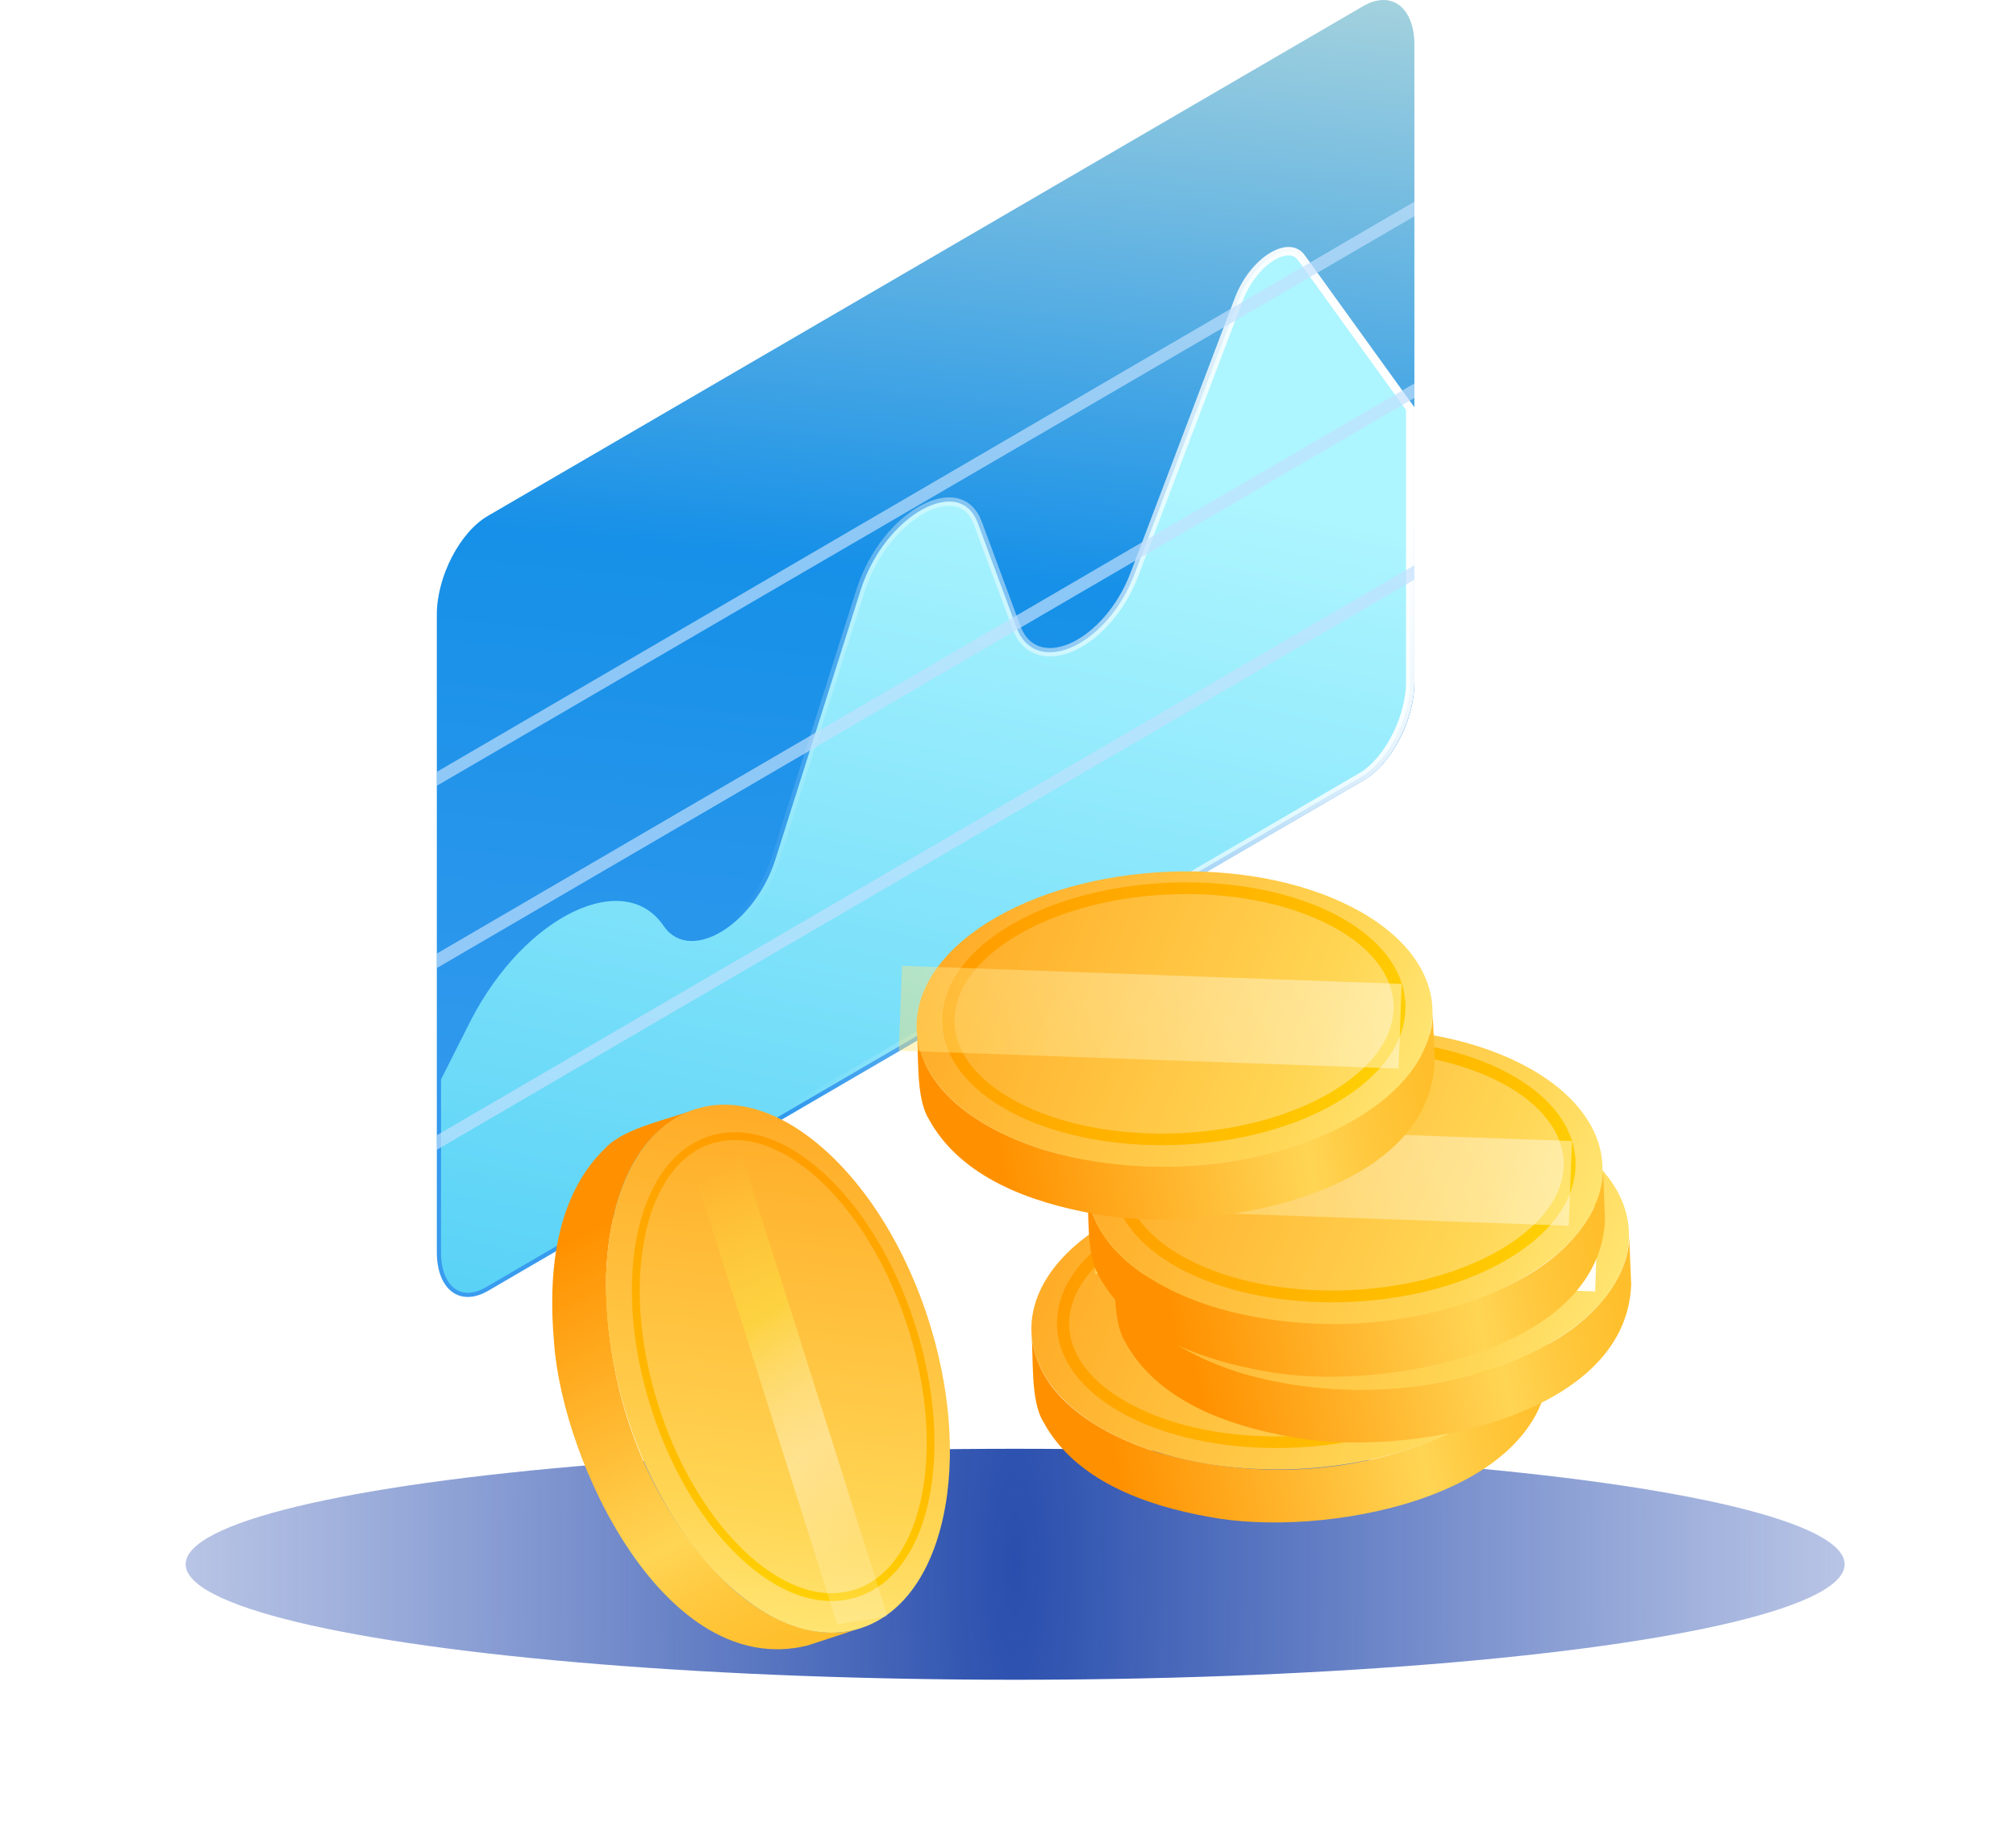
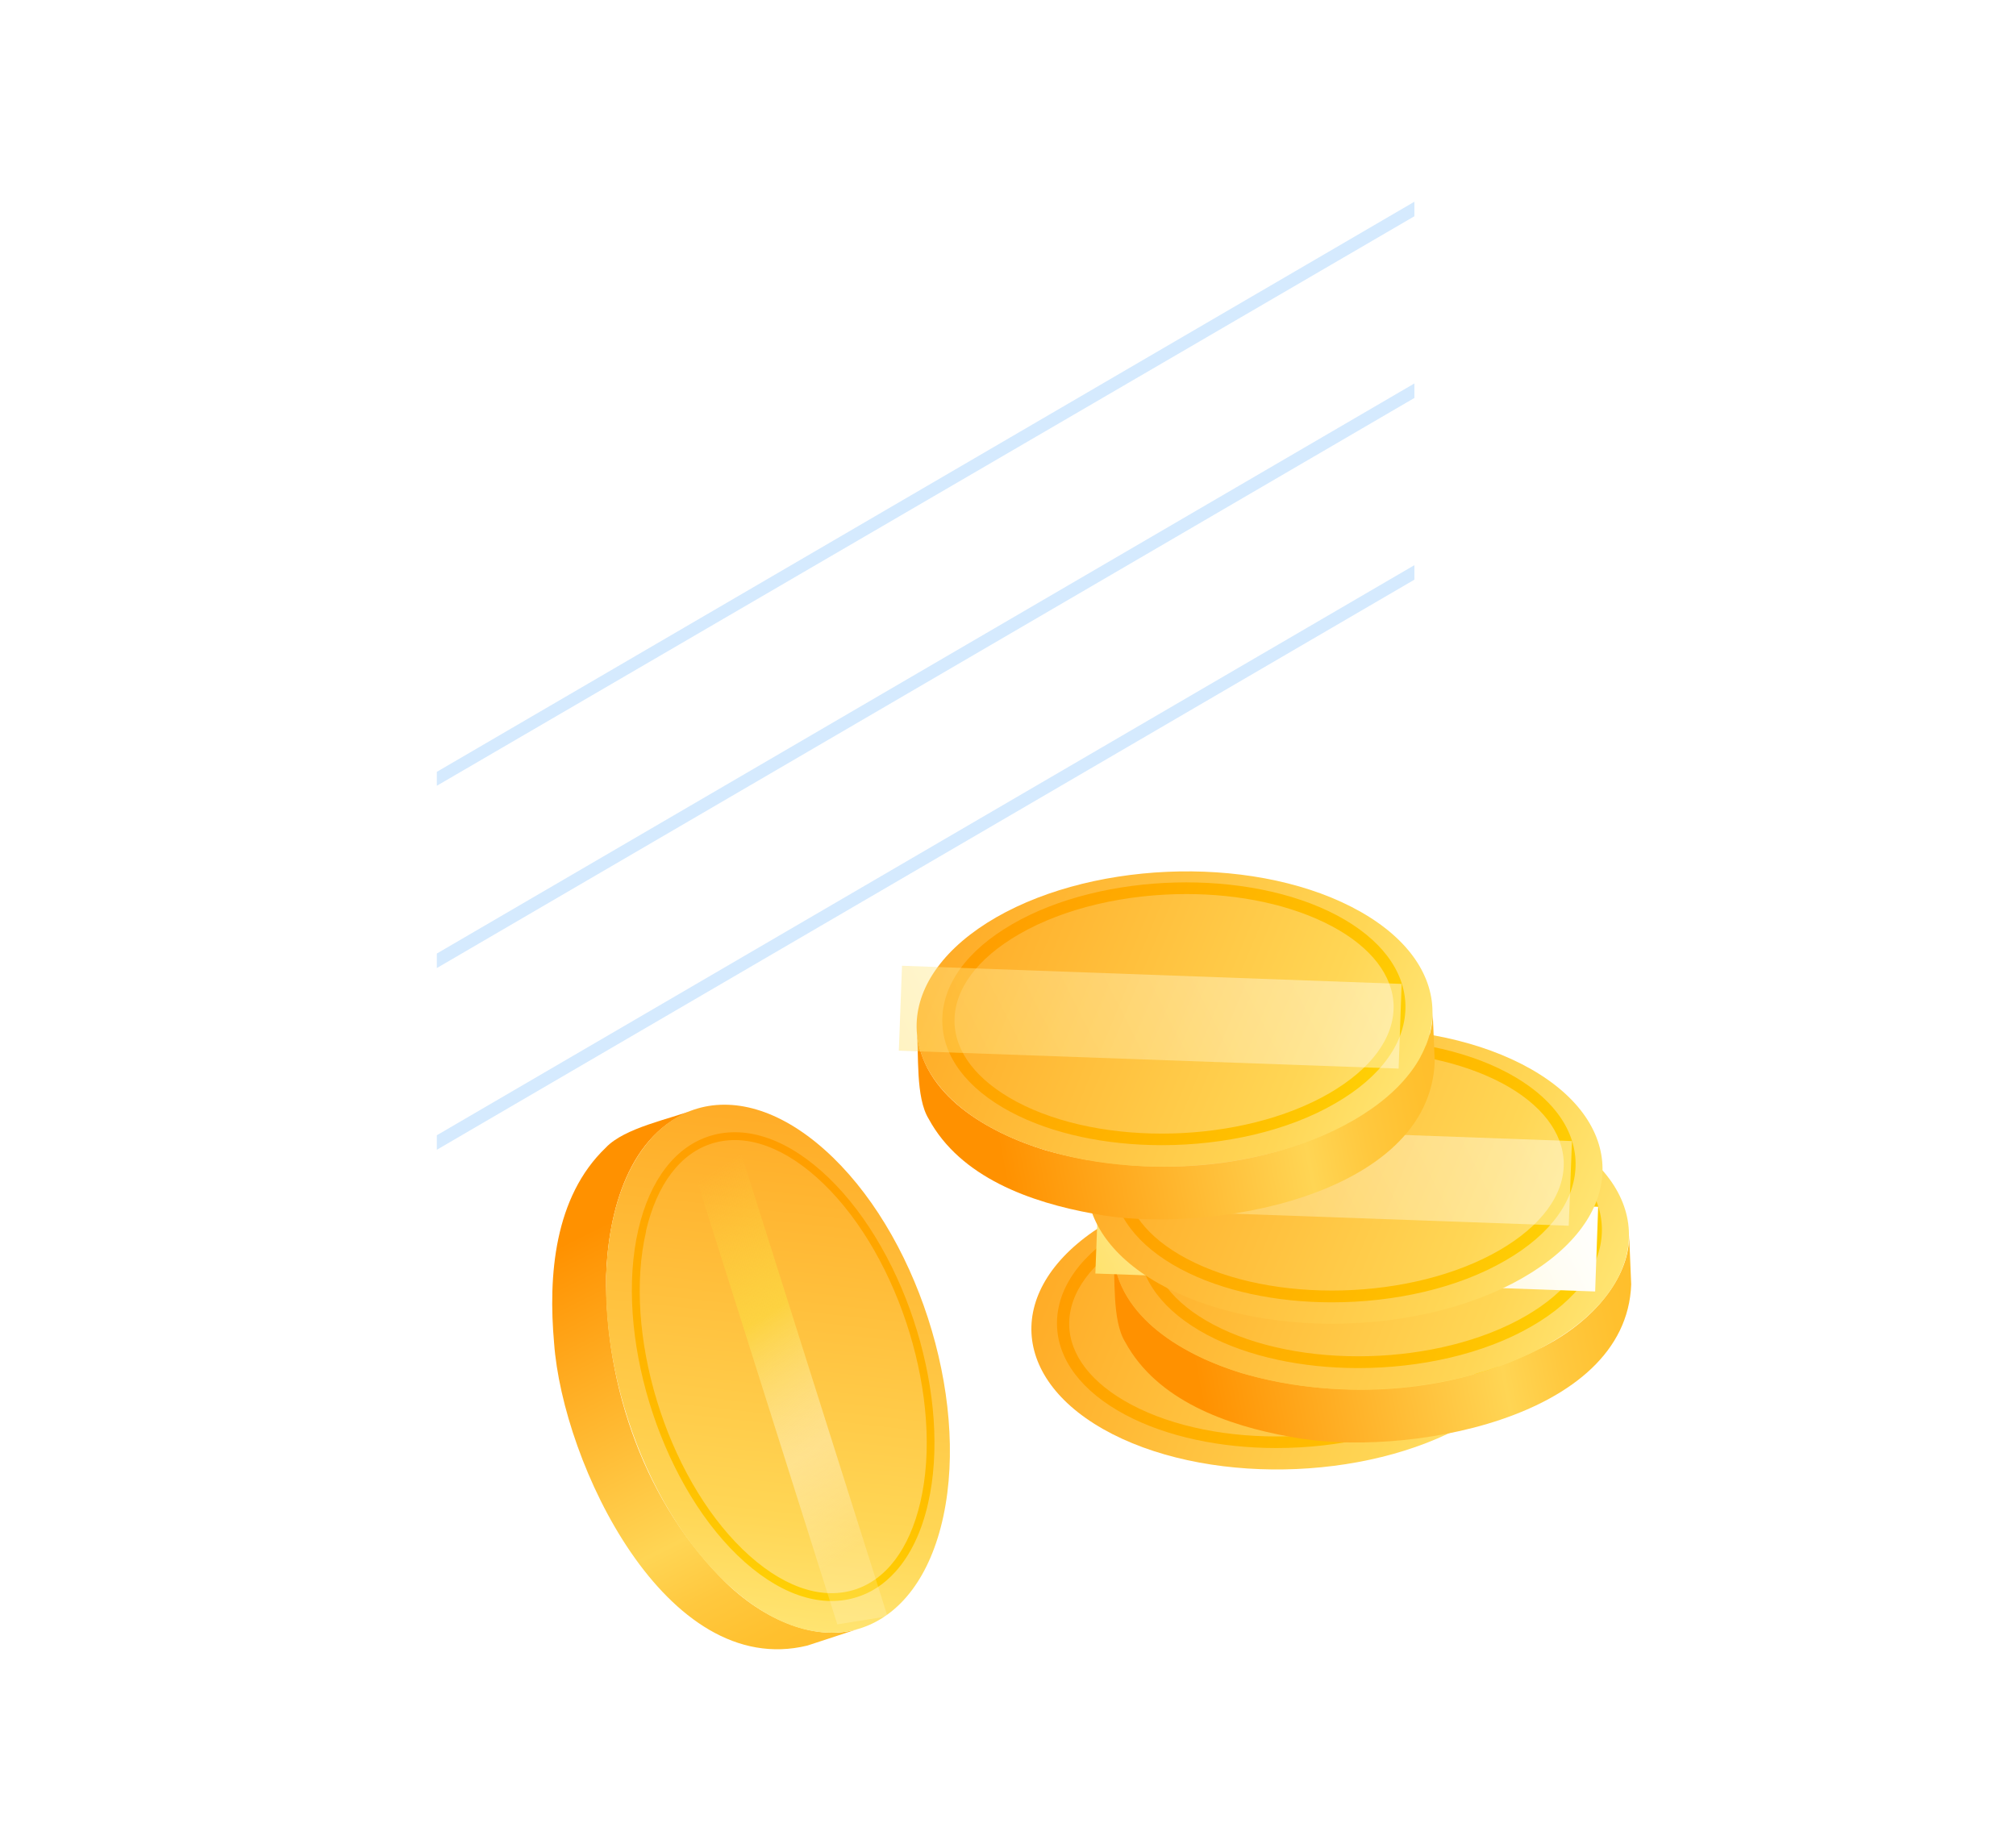
<svg xmlns="http://www.w3.org/2000/svg" width="96" height="88" viewBox="0 0 96 88" fill="none">
  <g filter="url(#filter0_f_8983_185556)">
-     <ellipse cx="48.34" cy="74.5" rx="39.5" ry="5.5" fill="url(#paint0_radial_8983_185556)" />
-   </g>
-   <path d="M64.915 37.175L23.238 61.479C21.896 62.253 20.801 61.424 20.801 59.626V29.267C20.801 27.47 21.896 25.341 23.238 24.567L64.915 0.29C66.257 -0.484 67.352 0.345 67.352 2.143V32.502C67.352 34.299 66.257 36.401 64.915 37.175Z" fill="url(#paint1_linear_8983_185556)" />
-   <path d="M54.012 27.376L54.012 27.375L58.996 14.242C59.352 13.31 59.975 12.581 60.582 12.216C60.886 12.034 61.172 11.951 61.409 11.963C61.638 11.975 61.836 12.075 61.985 12.293L61.985 12.293L61.987 12.296L67.152 19.461V32.474C67.152 33.335 66.889 34.286 66.459 35.116C66.029 35.949 65.442 36.64 64.815 37.002L64.815 37.002L23.138 61.306C23.138 61.306 23.138 61.306 23.137 61.306C22.515 61.665 21.997 61.631 21.637 61.358C21.265 61.075 21.001 60.492 21.001 59.627V51.407L22.403 48.63C22.403 48.63 22.403 48.63 22.403 48.63C23.702 46.089 25.562 44.252 27.325 43.414C28.206 42.996 29.051 42.831 29.785 42.94C30.514 43.047 31.147 43.423 31.616 44.116L31.617 44.118C31.935 44.58 32.387 44.802 32.893 44.816C33.39 44.83 33.926 44.643 34.439 44.319C35.464 43.669 36.45 42.433 36.929 40.912L40.981 28.111C40.981 28.111 40.981 28.111 40.981 28.111C41.57 26.274 42.792 24.868 43.962 24.242C44.548 23.929 45.1 23.821 45.547 23.925C45.982 24.027 46.352 24.336 46.572 24.939L46.573 24.94L48.407 29.89L48.407 29.89C48.632 30.494 49.029 30.866 49.533 31.004C50.027 31.139 50.59 31.04 51.142 30.775C52.247 30.244 53.381 29.018 54.012 27.376Z" fill="url(#paint2_linear_8983_185556)" stroke="url(#paint3_linear_8983_185556)" stroke-width="0.4" />
+     </g>
  <path fill-rule="evenodd" clip-rule="evenodd" d="M20.801 37.423L67.352 10.299V9.607L20.801 36.76V37.423ZM67.352 18.953L20.801 46.105V45.414L67.352 18.262V18.953ZM67.352 27.607L20.801 54.759V54.068L67.352 26.916V27.607Z" fill="#C2E1FE" fill-opacity="0.68" />
  <g clip-path="url(#clip0_8983_185556)">
-     <path d="M70.061 67.695C65.645 70.205 60.093 70.59 55.237 69.208C52.519 68.371 49.314 66.585 49.113 63.473C49.228 64.639 49.047 66.688 49.686 67.723C51.202 70.515 54.551 71.7 57.536 72.236C62.878 73.279 73.552 71.427 73.781 64.977L73.677 62.457C73.8 64.272 72.417 66.331 70.061 67.695Z" fill="url(#paint4_linear_8983_185556)" />
    <path d="M52.966 68.297C48.035 65.768 47.806 61.33 52.461 58.387C57.116 55.434 64.89 55.096 69.822 57.616C74.754 60.145 74.983 64.583 70.328 67.526C65.672 70.478 57.898 70.817 52.966 68.297Z" fill="url(#paint5_linear_8983_185556)" />
    <path d="M60.778 68.964C58.155 68.964 55.569 68.438 53.576 67.375C51.515 66.275 50.361 64.752 50.333 63.088C50.304 61.348 51.487 59.693 53.671 58.434C57.964 55.951 64.908 55.773 69.144 58.029C71.204 59.129 72.358 60.652 72.387 62.317C72.416 64.056 71.233 65.711 69.048 66.971C66.768 68.297 63.745 68.964 60.778 68.964ZM53.852 66.886C57.935 69.068 64.622 68.889 68.762 66.491C70.756 65.335 71.843 63.859 71.824 62.336C71.796 60.888 70.756 59.533 68.886 58.537C64.803 56.355 58.117 56.534 53.977 58.932C51.983 60.088 50.895 61.565 50.914 63.088C50.934 64.536 51.983 65.89 53.852 66.886Z" fill="url(#paint6_linear_8983_185556)" />
    <path d="M73.956 63.886C69.539 66.396 63.987 66.782 59.132 65.4C56.413 64.563 53.208 62.776 53.008 59.664C53.122 60.83 52.941 62.88 53.58 63.914C55.097 66.707 58.445 67.891 61.431 68.427C66.773 69.471 77.447 67.619 77.676 61.169L77.571 58.649C77.695 60.463 76.312 62.523 73.956 63.886Z" fill="url(#paint7_linear_8983_185556)" />
    <path d="M56.861 64.488C51.929 61.959 51.7 57.521 56.355 54.578C61.01 51.626 68.785 51.287 73.716 53.807C78.648 56.327 78.877 60.774 74.222 63.717C69.567 66.67 61.793 67.008 56.861 64.488Z" fill="url(#paint8_linear_8983_185556)" />
    <path d="M64.672 65.156C62.049 65.156 59.464 64.629 57.47 63.567C55.41 62.467 54.256 60.943 54.227 59.279C54.199 57.54 55.381 55.885 57.566 54.625C61.858 52.143 68.803 51.964 73.038 54.221C75.099 55.321 76.253 56.844 76.281 58.508C76.31 60.248 75.127 61.902 72.943 63.162C70.663 64.488 67.639 65.156 64.672 65.156ZM65.846 53.196C62.984 53.196 60.065 53.844 57.871 55.114C55.877 56.27 54.79 57.746 54.809 59.27C54.838 60.718 55.877 62.072 57.747 63.068C61.83 65.25 68.517 65.071 72.657 62.673C74.65 61.517 75.738 60.041 75.719 58.517C75.69 57.069 74.65 55.715 72.781 54.719C70.863 53.703 68.374 53.196 65.846 53.196Z" fill="url(#paint9_linear_8983_185556)" />
    <path d="M75.96 61.508L52.16 60.653L52.313 56.61L76.103 57.475L75.96 61.508Z" fill="url(#paint10_linear_8983_185556)" />
-     <path d="M72.71 60.755C68.293 63.266 62.741 63.651 57.886 62.269C55.167 61.432 51.962 59.645 51.762 56.533C51.876 57.699 51.695 59.749 52.334 60.783C53.851 63.576 57.199 64.76 60.185 65.296C65.527 66.34 76.201 64.488 76.43 58.038L76.325 55.518C76.439 57.333 75.056 59.392 72.71 60.755Z" fill="url(#paint11_linear_8983_185556)" />
    <path d="M55.603 61.357C50.671 58.828 50.443 54.39 55.097 51.447C59.753 48.495 67.527 48.156 72.459 50.676C77.39 53.205 77.619 57.643 72.964 60.586C68.309 63.539 60.535 63.877 55.603 61.357Z" fill="url(#paint12_linear_8983_185556)" />
    <path d="M63.419 62.025C60.795 62.025 58.21 61.498 56.217 60.436C54.156 59.336 53.002 57.812 52.973 56.148C52.944 54.409 54.127 52.754 56.312 51.494C60.605 49.012 67.549 48.833 71.784 51.09C73.845 52.19 74.999 53.713 75.028 55.377C75.056 57.117 73.873 58.772 71.689 60.032C69.409 61.357 66.395 62.025 63.419 62.025ZM64.592 50.065C61.73 50.065 58.811 50.714 56.617 51.983C54.623 53.139 53.536 54.616 53.555 56.139C53.584 57.587 54.623 58.941 56.493 59.937C60.576 62.119 67.263 61.94 71.403 59.542C73.396 58.386 74.484 56.91 74.465 55.387C74.436 53.939 73.396 52.585 71.527 51.588C69.609 50.573 67.12 50.065 64.592 50.065Z" fill="url(#paint13_linear_8983_185556)" />
    <path opacity="0.42" d="M74.702 58.377L50.902 57.522L51.055 53.479L74.855 54.344L74.702 58.377Z" fill="url(#paint14_linear_8983_185556)" />
    <path d="M64.6 53.263C60.184 55.773 54.632 56.159 49.776 54.777C47.058 53.94 43.853 52.153 43.652 49.041C43.767 50.207 43.586 52.257 44.225 53.291C45.741 56.084 49.09 57.268 52.075 57.804C57.417 58.848 68.092 56.996 68.32 50.545L68.216 48.026C68.34 49.85 66.956 51.909 64.6 53.263Z" fill="url(#paint15_linear_8983_185556)" />
    <path d="M47.505 53.874C42.564 51.344 42.344 46.907 46.999 43.954C51.654 41.011 59.429 40.663 64.361 43.193C69.292 45.722 69.521 50.16 64.866 53.103C60.211 56.055 52.437 56.394 47.505 53.874Z" fill="url(#paint16_linear_8983_185556)" />
    <path d="M55.317 54.54C52.694 54.54 50.109 54.014 48.115 52.951C46.054 51.851 44.9 50.328 44.872 48.664C44.843 46.924 46.026 45.27 48.21 44.01C52.503 41.527 59.447 41.349 63.683 43.605C65.743 44.705 66.897 46.229 66.926 47.893C66.955 49.632 65.772 51.287 63.587 52.547C61.307 53.873 58.284 54.54 55.317 54.54ZM56.49 42.58C53.629 42.58 50.709 43.229 48.516 44.499C46.522 45.655 45.434 47.131 45.453 48.654C45.473 50.112 46.522 51.456 48.392 52.462C52.474 54.644 59.161 54.465 63.301 52.068C65.295 50.911 66.382 49.435 66.363 47.912C66.335 46.464 65.295 45.11 63.425 44.113C61.498 43.088 59.018 42.58 56.49 42.58Z" fill="url(#paint17_linear_8983_185556)" />
    <path opacity="0.42" d="M66.601 50.893L42.801 50.038L42.953 45.995L66.744 46.86L66.601 50.893Z" fill="url(#paint18_linear_8983_185556)" />
  </g>
  <g clip-path="url(#clip1_8983_185556)">
    <path d="M34.58 75.388C30.746 71.626 28.795 66.087 28.864 60.747C28.965 57.733 29.917 53.955 33.083 52.84C31.907 53.297 29.741 53.706 28.847 54.658C26.389 57.011 26.101 60.763 26.385 63.961C26.799 69.701 31.706 80.019 38.446 78.372L41.016 77.529C39.16 78.198 36.649 77.384 34.58 75.388Z" fill="url(#paint19_linear_8983_185556)" />
    <path d="M29.166 58.166C30.395 52.405 34.919 50.879 39.267 54.757C43.618 58.629 46.153 66.445 44.924 72.206C43.695 77.967 39.171 79.493 34.824 75.616C30.476 71.738 27.937 63.927 29.166 58.166Z" fill="url(#paint20_linear_8983_185556)" />
    <path d="M42.648 74.846C42.111 75.446 41.475 75.867 40.75 76.081C39.005 76.607 37.002 75.895 35.114 74.07C31.371 70.448 29.255 63.494 30.398 58.554C30.951 56.18 32.17 54.596 33.837 54.092C35.582 53.567 37.584 54.279 39.472 56.104C43.216 59.726 45.332 66.68 44.189 71.62C43.883 72.965 43.353 74.059 42.648 74.846ZM30.586 58.596L30.768 58.634C29.645 63.458 31.714 70.26 35.374 73.799C37.16 75.524 39.029 76.209 40.644 75.726C42.181 75.265 43.307 73.775 43.827 71.54C44.946 66.72 42.873 59.913 39.213 56.375C37.427 54.649 35.558 53.965 33.943 54.448C32.406 54.908 31.279 56.399 30.759 58.634L30.586 58.596Z" fill="url(#paint21_linear_8983_185556)" />
    <path d="M42.262 76.978L39.872 77.362L32.555 54.223L34.944 53.832L42.262 76.978Z" fill="url(#paint22_linear_8983_185556)" />
  </g>
  <defs>
    <filter id="filter0_f_8983_185556" x="0.84" y="61" width="95" height="27" filterUnits="userSpaceOnUse" color-interpolation-filters="sRGB">
      <feFlood flood-opacity="0" result="BackgroundImageFix" />
      <feBlend mode="normal" in="SourceGraphic" in2="BackgroundImageFix" result="shape" />
      <feGaussianBlur stdDeviation="4" result="effect1_foregroundBlur_8983_185556" />
    </filter>
    <radialGradient id="paint0_radial_8983_185556" cx="0" cy="0" r="1" gradientUnits="userSpaceOnUse" gradientTransform="translate(48.34 74.5) rotate(-180) scale(65.14 243.545)">
      <stop stop-color="#294EAD" />
      <stop offset="1" stop-color="#5D79C7" stop-opacity="0" />
    </radialGradient>
    <linearGradient id="paint1_linear_8983_185556" x1="51.505" y1="-20.777" x2="41.73" y2="75.871" gradientUnits="userSpaceOnUse">
      <stop stop-color="#FFFCD7" />
      <stop offset="0.5" stop-color="#1690E8" />
      <stop offset="1" stop-color="#47A0F1" />
    </linearGradient>
    <linearGradient id="paint2_linear_8983_185556" x1="37.054" y1="71.07" x2="48.058" y2="18.307" gradientUnits="userSpaceOnUse">
      <stop stop-color="#4DCDF5" />
      <stop offset="0.941" stop-color="#ADF5FF" />
    </linearGradient>
    <linearGradient id="paint3_linear_8983_185556" x1="66.746" y1="22.803" x2="31.725" y2="32.547" gradientUnits="userSpaceOnUse">
      <stop stop-color="white" />
      <stop offset="1" stop-color="white" stop-opacity="0" />
    </linearGradient>
    <linearGradient id="paint4_linear_8983_185556" x1="52.937" y1="68.554" x2="74.959" y2="64.263" gradientUnits="userSpaceOnUse">
      <stop stop-color="#FF9100" />
      <stop offset="0.64" stop-color="#FFD554" />
      <stop offset="0.768" stop-color="#FFC83E" />
      <stop offset="0.896" stop-color="#FFC02E" />
      <stop offset="1" stop-color="#FFBD29" />
    </linearGradient>
    <linearGradient id="paint5_linear_8983_185556" x1="72.112" y1="67.249" x2="50.763" y2="58.449" gradientUnits="userSpaceOnUse">
      <stop stop-color="#FFE471" />
      <stop offset="0.214" stop-color="#FFD655" />
      <stop offset="1" stop-color="#FFAC27" />
    </linearGradient>
    <linearGradient id="paint6_linear_8983_185556" x1="70.7" y1="66.891" x2="52.12" y2="58.328" gradientUnits="userSpaceOnUse">
      <stop stop-color="#FFD006" />
      <stop offset="0.214" stop-color="#FFC100" />
      <stop offset="1" stop-color="#FF9D00" />
    </linearGradient>
    <linearGradient id="paint7_linear_8983_185556" x1="56.833" y1="64.743" x2="78.855" y2="60.452" gradientUnits="userSpaceOnUse">
      <stop stop-color="#FF9100" />
      <stop offset="0.64" stop-color="#FFD554" />
      <stop offset="0.768" stop-color="#FFC83E" />
      <stop offset="0.896" stop-color="#FFC02E" />
      <stop offset="1" stop-color="#FFBD29" />
    </linearGradient>
    <linearGradient id="paint8_linear_8983_185556" x1="76.008" y1="63.438" x2="54.66" y2="54.638" gradientUnits="userSpaceOnUse">
      <stop stop-color="#FFE471" />
      <stop offset="0.214" stop-color="#FFD655" />
      <stop offset="1" stop-color="#FFAC27" />
    </linearGradient>
    <linearGradient id="paint9_linear_8983_185556" x1="74.597" y1="63.08" x2="56.017" y2="54.517" gradientUnits="userSpaceOnUse">
      <stop stop-color="#FFD006" />
      <stop offset="0.214" stop-color="#FFC100" />
      <stop offset="1" stop-color="#FF9D00" />
    </linearGradient>
    <linearGradient id="paint10_linear_8983_185556" x1="53.917" y1="64.108" x2="74.233" y2="53.783" gradientUnits="userSpaceOnUse">
      <stop stop-color="#FFE26E" />
      <stop offset="0.329" stop-color="#FFEEA8" />
      <stop offset="0.634" stop-color="#FFF7D7" />
      <stop offset="0.867" stop-color="#FFFDF4" />
      <stop offset="1" stop-color="white" />
    </linearGradient>
    <linearGradient id="paint11_linear_8983_185556" x1="55.578" y1="61.612" x2="77.6" y2="57.321" gradientUnits="userSpaceOnUse">
      <stop stop-color="#FF9100" />
      <stop offset="0.64" stop-color="#FFD554" />
      <stop offset="0.768" stop-color="#FFC83E" />
      <stop offset="0.896" stop-color="#FFC02E" />
      <stop offset="1" stop-color="#FFBD29" />
    </linearGradient>
    <linearGradient id="paint12_linear_8983_185556" x1="74.751" y1="60.307" x2="53.403" y2="51.507" gradientUnits="userSpaceOnUse">
      <stop stop-color="#FFE471" />
      <stop offset="0.214" stop-color="#FFD655" />
      <stop offset="1" stop-color="#FFAC27" />
    </linearGradient>
    <linearGradient id="paint13_linear_8983_185556" x1="73.344" y1="59.949" x2="54.764" y2="51.387" gradientUnits="userSpaceOnUse">
      <stop stop-color="#FFD006" />
      <stop offset="0.214" stop-color="#FFC100" />
      <stop offset="1" stop-color="#FF9D00" />
    </linearGradient>
    <linearGradient id="paint14_linear_8983_185556" x1="52.66" y1="60.978" x2="72.976" y2="50.652" gradientUnits="userSpaceOnUse">
      <stop stop-color="#FFE26E" />
      <stop offset="0.329" stop-color="#FFEEA8" />
      <stop offset="0.634" stop-color="#FFF7D7" />
      <stop offset="0.867" stop-color="#FFFDF4" />
      <stop offset="1" stop-color="white" />
    </linearGradient>
    <linearGradient id="paint15_linear_8983_185556" x1="47.477" y1="54.129" x2="69.499" y2="49.837" gradientUnits="userSpaceOnUse">
      <stop stop-color="#FF9100" />
      <stop offset="0.64" stop-color="#FFD554" />
      <stop offset="0.768" stop-color="#FFC83E" />
      <stop offset="0.896" stop-color="#FFC02E" />
      <stop offset="1" stop-color="#FFBD29" />
    </linearGradient>
    <linearGradient id="paint16_linear_8983_185556" x1="66.651" y1="52.823" x2="45.303" y2="44.023" gradientUnits="userSpaceOnUse">
      <stop stop-color="#FFE471" />
      <stop offset="0.214" stop-color="#FFD655" />
      <stop offset="1" stop-color="#FFAC27" />
    </linearGradient>
    <linearGradient id="paint17_linear_8983_185556" x1="65.241" y1="52.464" x2="46.661" y2="43.902" gradientUnits="userSpaceOnUse">
      <stop stop-color="#FFD006" />
      <stop offset="0.214" stop-color="#FFC100" />
      <stop offset="1" stop-color="#FF9D00" />
    </linearGradient>
    <linearGradient id="paint18_linear_8983_185556" x1="44.556" y1="53.493" x2="64.873" y2="43.168" gradientUnits="userSpaceOnUse">
      <stop stop-color="#FFE26E" />
      <stop offset="0.329" stop-color="#FFEEA8" />
      <stop offset="0.634" stop-color="#FFF7D7" />
      <stop offset="0.867" stop-color="#FFFDF4" />
      <stop offset="1" stop-color="white" />
    </linearGradient>
    <linearGradient id="paint19_linear_8983_185556" x1="28.892" y1="58.215" x2="39.488" y2="79.376" gradientUnits="userSpaceOnUse">
      <stop stop-color="#FF9100" />
      <stop offset="0.64" stop-color="#FFD554" />
      <stop offset="0.768" stop-color="#FFC83E" />
      <stop offset="0.896" stop-color="#FFC02E" />
      <stop offset="1" stop-color="#FFBD29" />
    </linearGradient>
    <linearGradient id="paint20_linear_8983_185556" x1="35.613" y1="77.346" x2="38.314" y2="53.008" gradientUnits="userSpaceOnUse">
      <stop stop-color="#FFE471" />
      <stop offset="0.214" stop-color="#FFD655" />
      <stop offset="1" stop-color="#FFAC27" />
    </linearGradient>
    <linearGradient id="paint21_linear_8983_185556" x1="35.611" y1="75.692" x2="38.843" y2="54.459" gradientUnits="userSpaceOnUse">
      <stop stop-color="#FFD006" />
      <stop offset="0.214" stop-color="#FFC100" />
      <stop offset="1" stop-color="#FF9D00" />
    </linearGradient>
    <linearGradient id="paint22_linear_8983_185556" x1="33.07" y1="56.335" x2="44.809" y2="74.6" gradientUnits="userSpaceOnUse">
      <stop stop-color="#FBD53C" stop-opacity="0" />
      <stop offset="0.329" stop-color="#FCD741" stop-opacity="0.78" />
      <stop offset="0.634" stop-color="#FFF7D7" stop-opacity="0.46" />
      <stop offset="0.867" stop-color="#FFFDF4" stop-opacity="0.18" />
    </linearGradient>
    <clipPath id="clip0_8983_185556">
      <rect width="34.875" height="31" fill="white" transform="translate(42.801 41.5)" />
    </clipPath>
    <clipPath id="clip1_8983_185556">
      <rect width="21.357" height="26" fill="white" transform="translate(19.34 64.943) rotate(-48.147)" />
    </clipPath>
  </defs>
</svg>